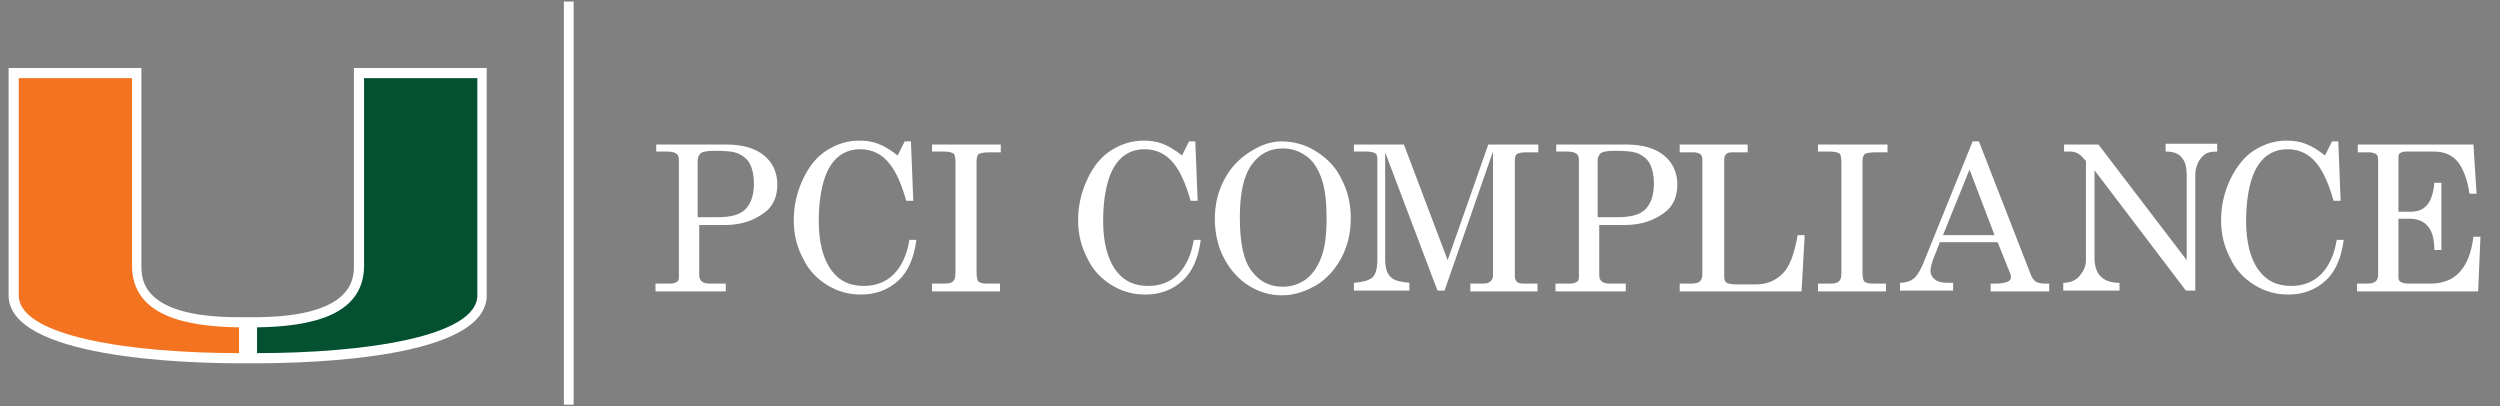
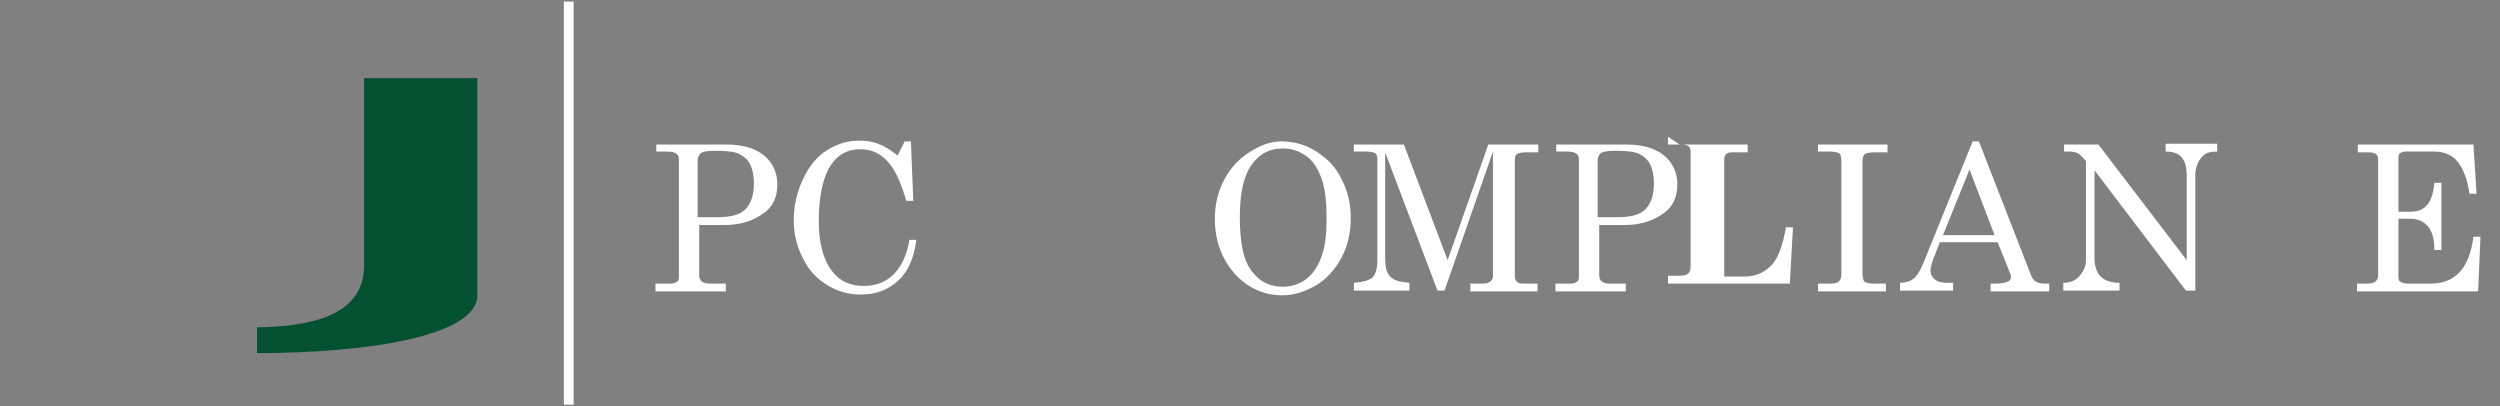
<svg xmlns="http://www.w3.org/2000/svg" id="Layer_1" version="1.1" viewBox="0 0 320 52">
  <rect x="0" y="0" width="320" height="52" fill="#808080" stroke="none" />
  <defs>
    <style>
      .st0 {
        fill: #035131;
      }

      .st1 {
        fill: #fff;
      }

      .st2 {
        fill: none;
        stroke: #fff;
        stroke-width: 1.25px;
      }

      .st3 {
        fill: #f37321;
      }
    </style>
  </defs>
  <g>
    <path class="st1" d="M83.7,18.5h9.3c2.1,0,3.7.5,4.8,1.4s1.7,2.2,1.7,3.7-.5,2.7-1.5,3.5c-1.4,1.1-3.1,1.7-5.2,1.7h-3.3v6.4c0,.4.1.6.3.8.2.2.6.3,1,.3h2.1v1h-9v-1h1.9c.4,0,.6-.1.8-.2s.3-.3.3-.6v-15c0-.4-.1-.7-.3-.8-.2-.2-.6-.3-1.2-.3h-1.4v-.9h-.3ZM89.4,27.8h2.5c1.6,0,2.8-.3,3.5-1s1.1-1.8,1.1-3.3c0-1.1-.2-1.9-.5-2.5s-.8-1-1.4-1.3-1.6-.4-3.1-.4c-.9,0-1.5.1-1.8.3-.2.2-.4.5-.4.9v7.3h.1Z" />
    <path class="st1" d="M114.9,19.9l.9-1.8h.8l.3,7.6h-.9c-.6-2.1-1.3-3.7-2.1-4.7-1-1.3-2.3-1.9-3.8-1.9-1.6,0-2.9.7-3.8,2.1s-1.5,3.8-1.5,7.1c0,2.8.6,5,1.7,6.4,1,1.3,2.3,1.9,4.1,1.9,1.5,0,2.8-.5,3.8-1.5s1.7-2.5,2-4.4h.9c-.3,2.2-1,4-2.3,5.2-1.3,1.2-2.9,1.8-4.8,1.8-1.6,0-3-.4-4.3-1.2s-2.4-1.9-3.1-3.4c-.8-1.5-1.2-3.1-1.2-4.9,0-1.9.4-3.6,1.2-5.3s1.8-2.9,3.1-3.7,2.6-1.2,4.1-1.2c.8,0,1.6.1,2.4.4s1.6.8,2.5,1.5Z" />
-     <path class="st1" d="M119.4,18.5h8.7v1h-1.5c-.7,0-1.1.1-1.3.2s-.3.5-.3,1v14.2c0,.6.1.9.2,1.1.2.2.6.3,1.1.3h1.7v1h-8.7v-1h1.6c.6,0,.9-.1,1.1-.3s.3-.5.3-1.1v-14.2c0-.5-.1-.9-.2-1-.2-.2-.7-.3-1.3-.3h-1.5v-.9h.1Z" />
-     <path class="st1" d="M151.3,19.9l.9-1.8h.8l.3,7.6h-.9c-.6-2.1-1.3-3.7-2.1-4.7-1-1.3-2.3-1.9-3.8-1.9-1.6,0-2.9.7-3.8,2.1s-1.5,3.8-1.5,7.1c0,2.8.6,5,1.7,6.4,1,1.3,2.3,1.9,4.1,1.9,1.5,0,2.8-.5,3.8-1.5s1.7-2.5,2-4.4h.9c-.3,2.2-1,4-2.3,5.2-1.3,1.2-2.9,1.8-4.8,1.8-1.6,0-3-.4-4.3-1.2s-2.4-1.9-3.1-3.4c-.8-1.5-1.2-3.1-1.2-4.9,0-1.9.4-3.6,1.2-5.3s1.8-2.9,3.1-3.7,2.6-1.2,4.1-1.2c.8,0,1.6.1,2.4.4s1.6.8,2.5,1.5Z" />
    <path class="st1" d="M164,18.1c1.6,0,3.1.4,4.5,1.3s2.5,2,3.2,3.5c.8,1.5,1.2,3.2,1.2,5,0,1.9-.4,3.6-1.2,5.1s-1.9,2.7-3.2,3.5c-1.4.8-2.8,1.3-4.4,1.3-1.5,0-2.9-.4-4.2-1.2s-2.4-2-3.2-3.5-1.2-3.2-1.2-5.1c0-1.8.4-3.5,1.2-5s1.8-2.6,3.2-3.5,2.7-1.4,4.1-1.4ZM164.2,19c-1.7,0-3,.7-4,2.1s-1.5,3.6-1.5,6.7c0,3.4.5,5.7,1.6,7,1,1.3,2.3,1.9,3.9,1.9,1.1,0,2-.3,2.9-.9.8-.6,1.5-1.5,2-2.8s.7-2.9.7-5c0-2.3-.2-4-.7-5.3s-1.1-2.2-2-2.8c-.9-.6-1.8-.9-2.9-.9Z" />
    <path class="st1" d="M173.4,18.5h6.3l5.6,14.8,5.2-14.8h6.4v1h-1.6c-.6,0-.9.1-1.1.2s-.3.4-.3.8v14.9c0,.3.1.5.3.7s.6.2,1.2.2h1.4v1h-8.6v-1h1.6c.5,0,.8-.1,1-.3s.3-.4.3-.7v-15.9l-6.2,17.8h-.9l-6.7-17.7v13.6c0,.8.1,1.4.3,1.8.2.4.5.7.9.9s1,.3,1.9.4v1h-7.1v-1c1.2-.1,1.9-.3,2.4-.7.4-.4.6-1.2.6-2.2v-13c0-.3-.1-.6-.3-.7s-.6-.2-1.1-.2h-1.6v-.9h.1Z" />
    <path class="st1" d="M198.9,18.5h9.3c2.1,0,3.7.5,4.8,1.4s1.7,2.2,1.7,3.7-.5,2.7-1.5,3.5c-1.4,1.1-3.1,1.7-5.2,1.7h-3.3v6.4c0,.4.1.6.3.8s.6.3,1,.3h2.1v1h-9v-1h1.9c.4,0,.6-.1.8-.2.2-.1.3-.3.3-.6v-15c0-.4-.1-.7-.3-.8-.2-.2-.6-.3-1.2-.3h-1.4v-.9h-.3ZM204.6,27.8h2.5c1.6,0,2.8-.3,3.5-1s1.1-1.8,1.1-3.3c0-1.1-.2-1.9-.5-2.5s-.8-1-1.4-1.3c-.6-.3-1.6-.4-3.1-.4-.9,0-1.5.1-1.8.3-.2.2-.4.5-.4.9v7.3h.1Z" />
-     <path class="st1" d="M215,18.5h8.7v1h-2.1c-.3,0-.6.1-.7.3-.2.2-.2.4-.2.8v14.8c0,.4.1.6.3.8.2.1.6.2,1.2.2h2.6c1.4,0,2.5-.5,3.4-1.4s1.5-2.6,1.9-4.9h.9l-.4,7.2h-15.6v-1h1.5c.5,0,.9-.1,1.1-.3.2-.2.3-.5.3-1v-14.6c0-.3-.1-.6-.3-.7s-.4-.2-.8-.2h-1.8v-1Z" />
+     <path class="st1" d="M215,18.5h8.7v1h-2.1c-.3,0-.6.1-.7.3-.2.2-.2.4-.2.8v14.8h2.6c1.4,0,2.5-.5,3.4-1.4s1.5-2.6,1.9-4.9h.9l-.4,7.2h-15.6v-1h1.5c.5,0,.9-.1,1.1-.3.2-.2.3-.5.3-1v-14.6c0-.3-.1-.6-.3-.7s-.4-.2-.8-.2h-1.8v-1Z" />
    <path class="st1" d="M232.9,18.5h8.7v1h-1.6c-.7,0-1.1.1-1.3.2-.2.2-.3.5-.3,1v14.2c0,.6.1.9.2,1.1.2.2.6.3,1.1.3h1.7v1h-8.7v-1h1.6c.6,0,.9-.1,1.1-.3.2-.2.3-.5.3-1.1v-14.2c0-.5-.1-.9-.2-1-.2-.2-.7-.3-1.3-.3h-1.5v-.9h.2Z" />
    <path class="st1" d="M252.5,18.1h.8l6.7,17.2c.3.7.8,1,1.7,1h.6v1h-7.5v-1h.6c.8,0,1.3-.1,1.7-.3.2-.1.3-.3.3-.5,0-.1,0-.3-.1-.5l-1.6-4h-7.4l-.9,2.3c-.2.6-.3,1.1-.3,1.4,0,.4.2.8.6,1.1.4.3.9.4,1.7.4h.6v1h-6.8v-1c.7,0,1.3-.2,1.7-.5s.8-.9,1.2-1.8l6.4-15.8ZM252.1,21.7l-3.4,8.4h6.6l-3.2-8.4Z" />
    <path class="st1" d="M264.1,18.5h4.5l11.3,14.8v-10.8c0-1.1-.2-1.9-.7-2.4-.4-.5-1.1-.7-2-.7v-1h6.6v1c-.7,0-1.2.1-1.5.3s-.6.5-.9,1c-.2.5-.4,1-.4,1.6v14.9h-1.2l-11.7-15.4v11.3c0,1,.3,1.8.8,2.3s1.3.8,2.4.8v1h-7.2v-1c.9,0,1.6-.3,2.1-.9.5-.6.8-1.2.8-2v-12.7l-.2-.2c-.4-.5-.7-.7-.9-.8-.2-.1-.6-.2-.9-.2h-.8v-.9h-.1Z" />
-     <path class="st1" d="M297.6,19.9l.9-1.8h.8l.3,7.6h-.9c-.6-2.1-1.3-3.7-2.1-4.7-1-1.3-2.3-1.9-3.8-1.9-1.6,0-2.9.7-3.8,2.1s-1.5,3.8-1.5,7.1c0,2.8.6,5,1.7,6.4,1,1.3,2.3,1.9,4.1,1.9,1.5,0,2.8-.5,3.8-1.5s1.7-2.5,2-4.4h.9c-.3,2.2-1,4-2.3,5.2-1.3,1.2-2.9,1.8-4.8,1.8-1.6,0-3-.4-4.3-1.2s-2.4-1.9-3.1-3.4c-.8-1.5-1.2-3.1-1.2-4.9,0-1.9.4-3.6,1.2-5.3.8-1.6,1.8-2.9,3.1-3.7,1.3-.8,2.6-1.2,4.1-1.2.8,0,1.6.1,2.4.4s1.6.8,2.5,1.5Z" />
    <path class="st1" d="M301.7,18.5h14.9l.4,6.3h-.9c-.3-2-.9-3.4-1.6-4.2s-1.7-1.2-2.9-1.2h-3.7c-.3,0-.5.1-.7.2s-.2.4-.2.8v6.7h1.6c.9,0,1.6-.3,2.1-.9s.8-1.6.9-2.8h.9v8.6h-.9c0-1.4-.3-2.5-.9-3.1-.5-.6-1.3-.9-2.2-.9h-1.5v7.5c0,.3.1.5.3.6.2.1.5.2.9.2h2.9c3.2,0,5-2,5.5-6h.9l-.3,7h-15.5v-1h1.3c.5,0,.9-.1,1.1-.3s.3-.4.3-.8v-14.8c0-.3-.1-.6-.3-.7s-.5-.2-.8-.2h-1.5v-1h-.1Z" />
  </g>
-   <path class="st1" d="M45.3,8.7v25.3c0,1.6,0,6.5-12.4,6.6h-2.4c-12.4,0-12.4-4.9-12.4-6.6V8.7H1.1v29.1c0,8,22.5,8.7,29.5,8.7h2.2c6.9,0,29.5-.6,29.5-8.7V8.7s-17,0-17,0Z" />
  <path class="st0" d="M46.6,34V10h14.5v27.8c0,5.3-14.5,7.4-28.2,7.4v-3.3c6.9-.1,13.7-1.5,13.7-7.9" />
-   <path class="st3" d="M16.9,34V10H2.4v27.8c0,5.3,14.5,7.4,28.2,7.4v-3.3c-6.9-.1-13.7-1.5-13.7-7.9" />
  <line class="st2" x1="72.8" y1=".2" x2="72.8" y2="51.8" />
</svg>